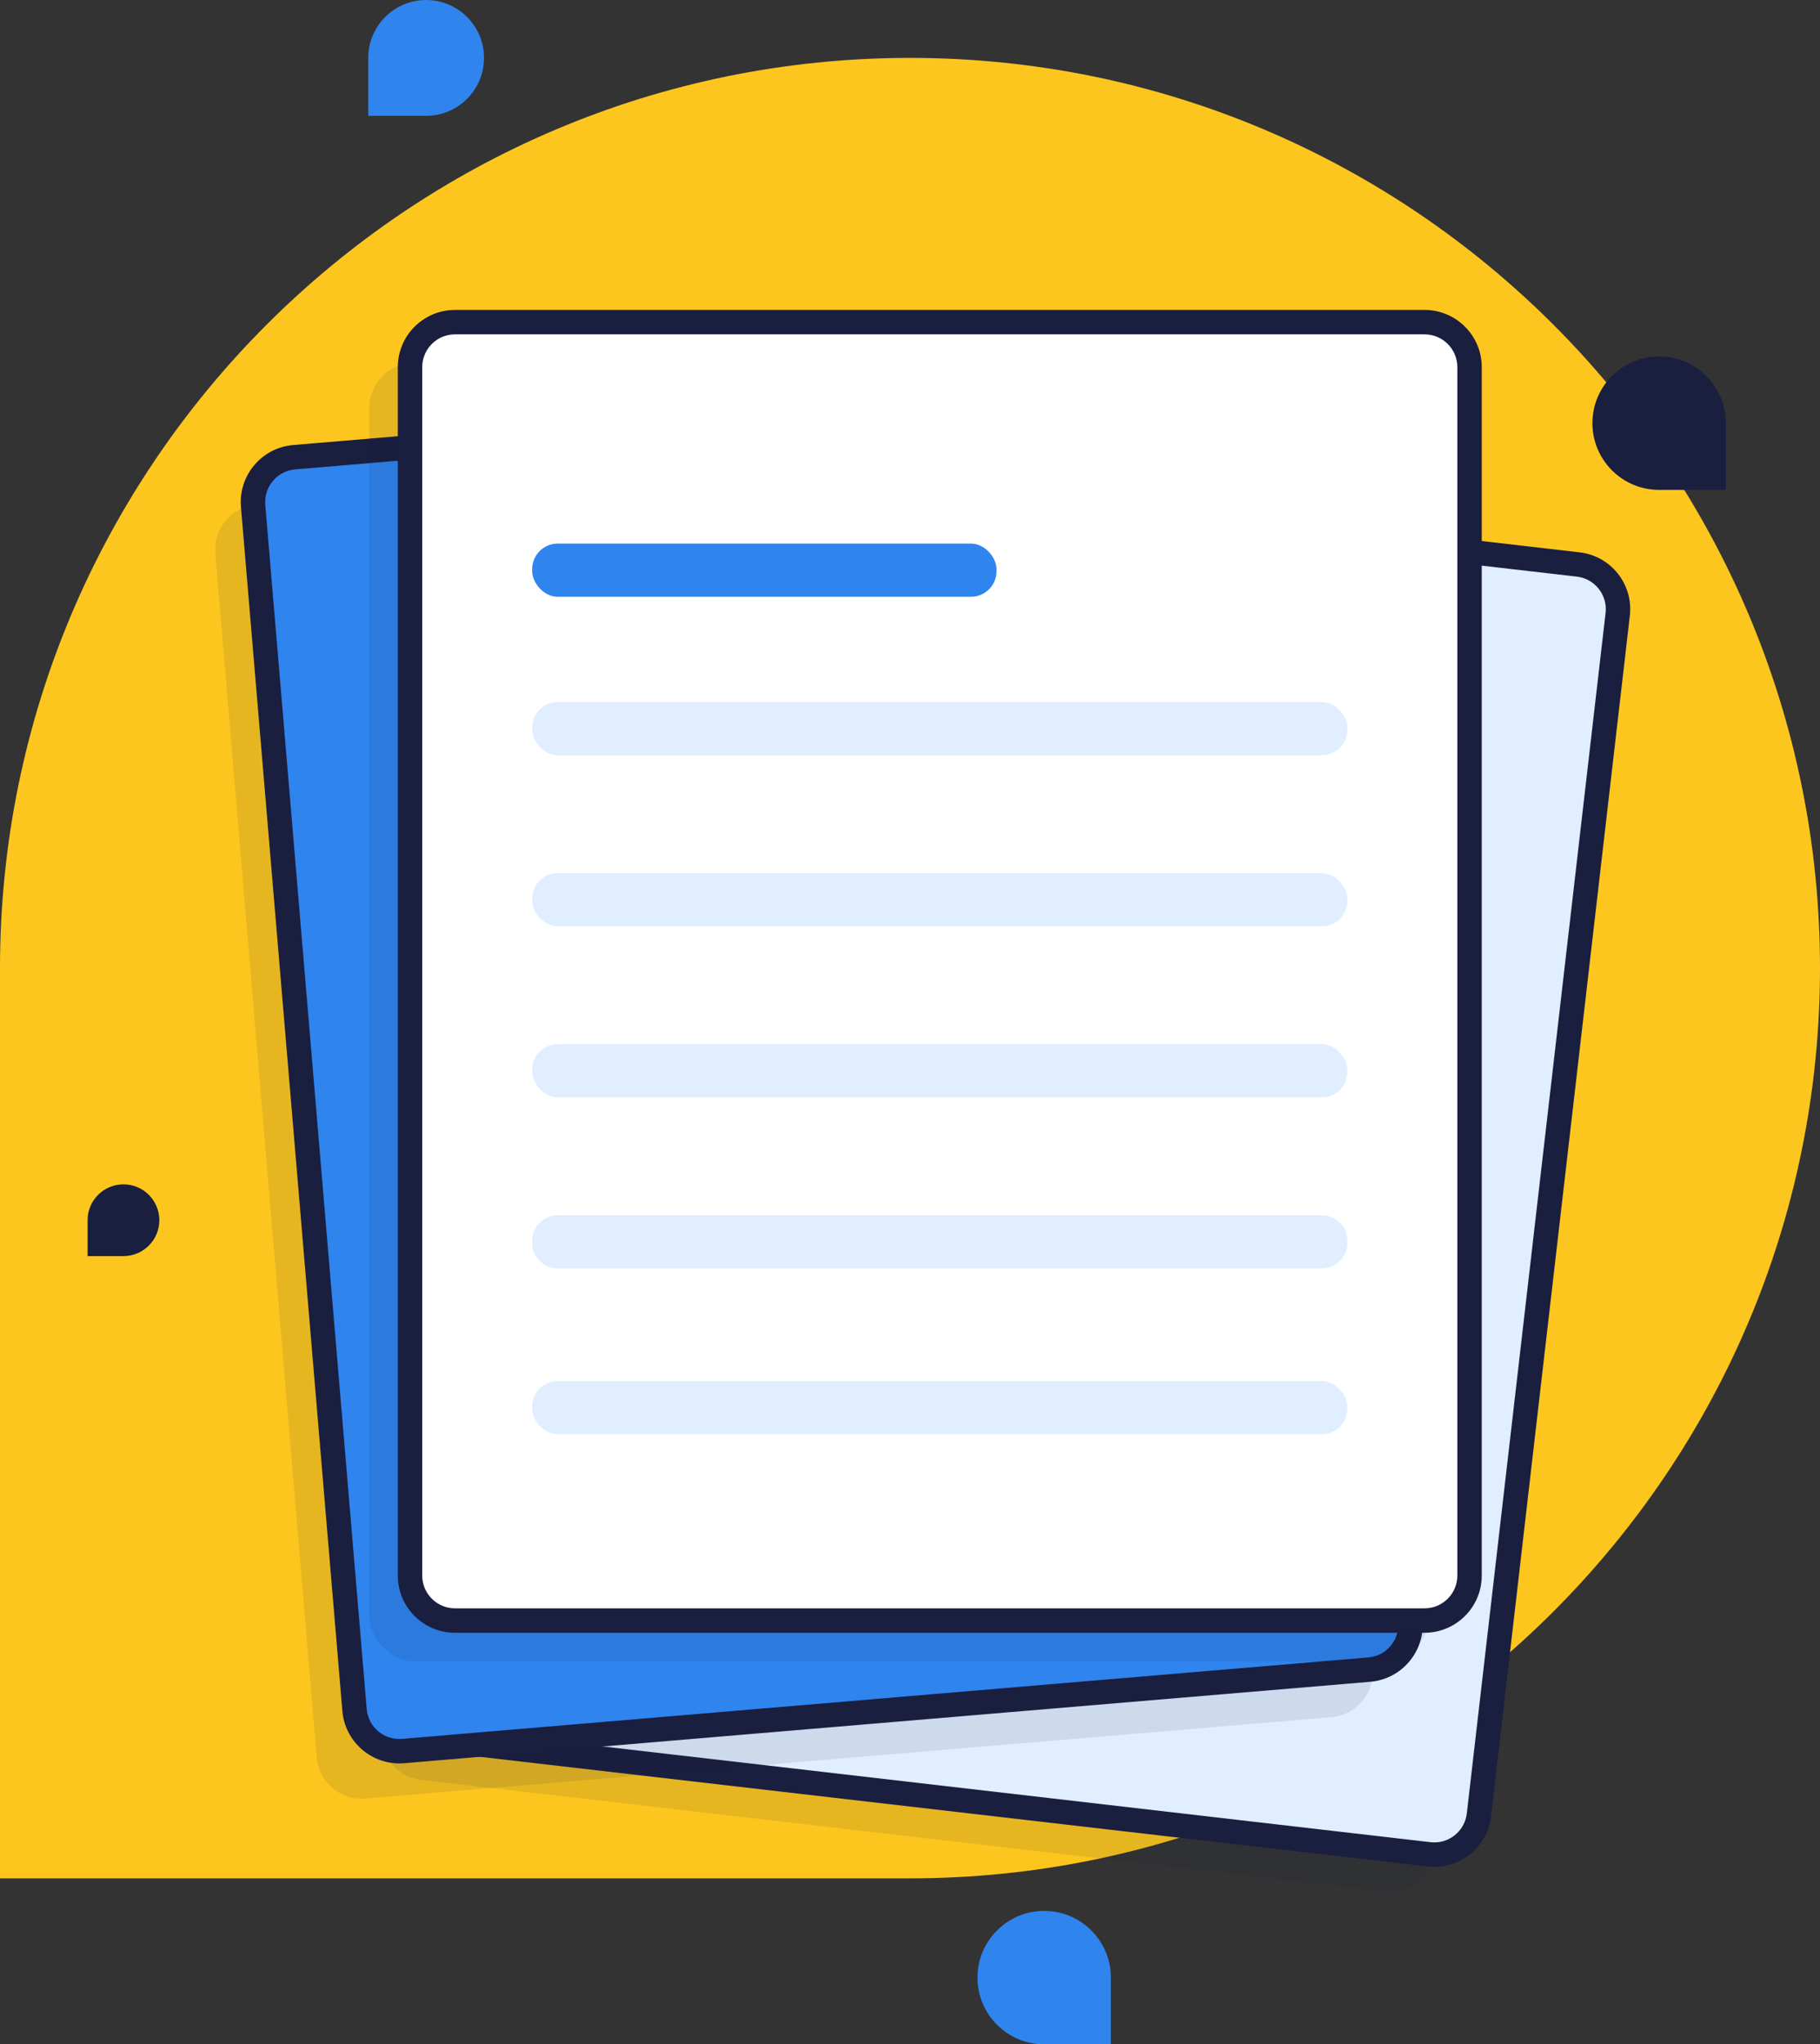
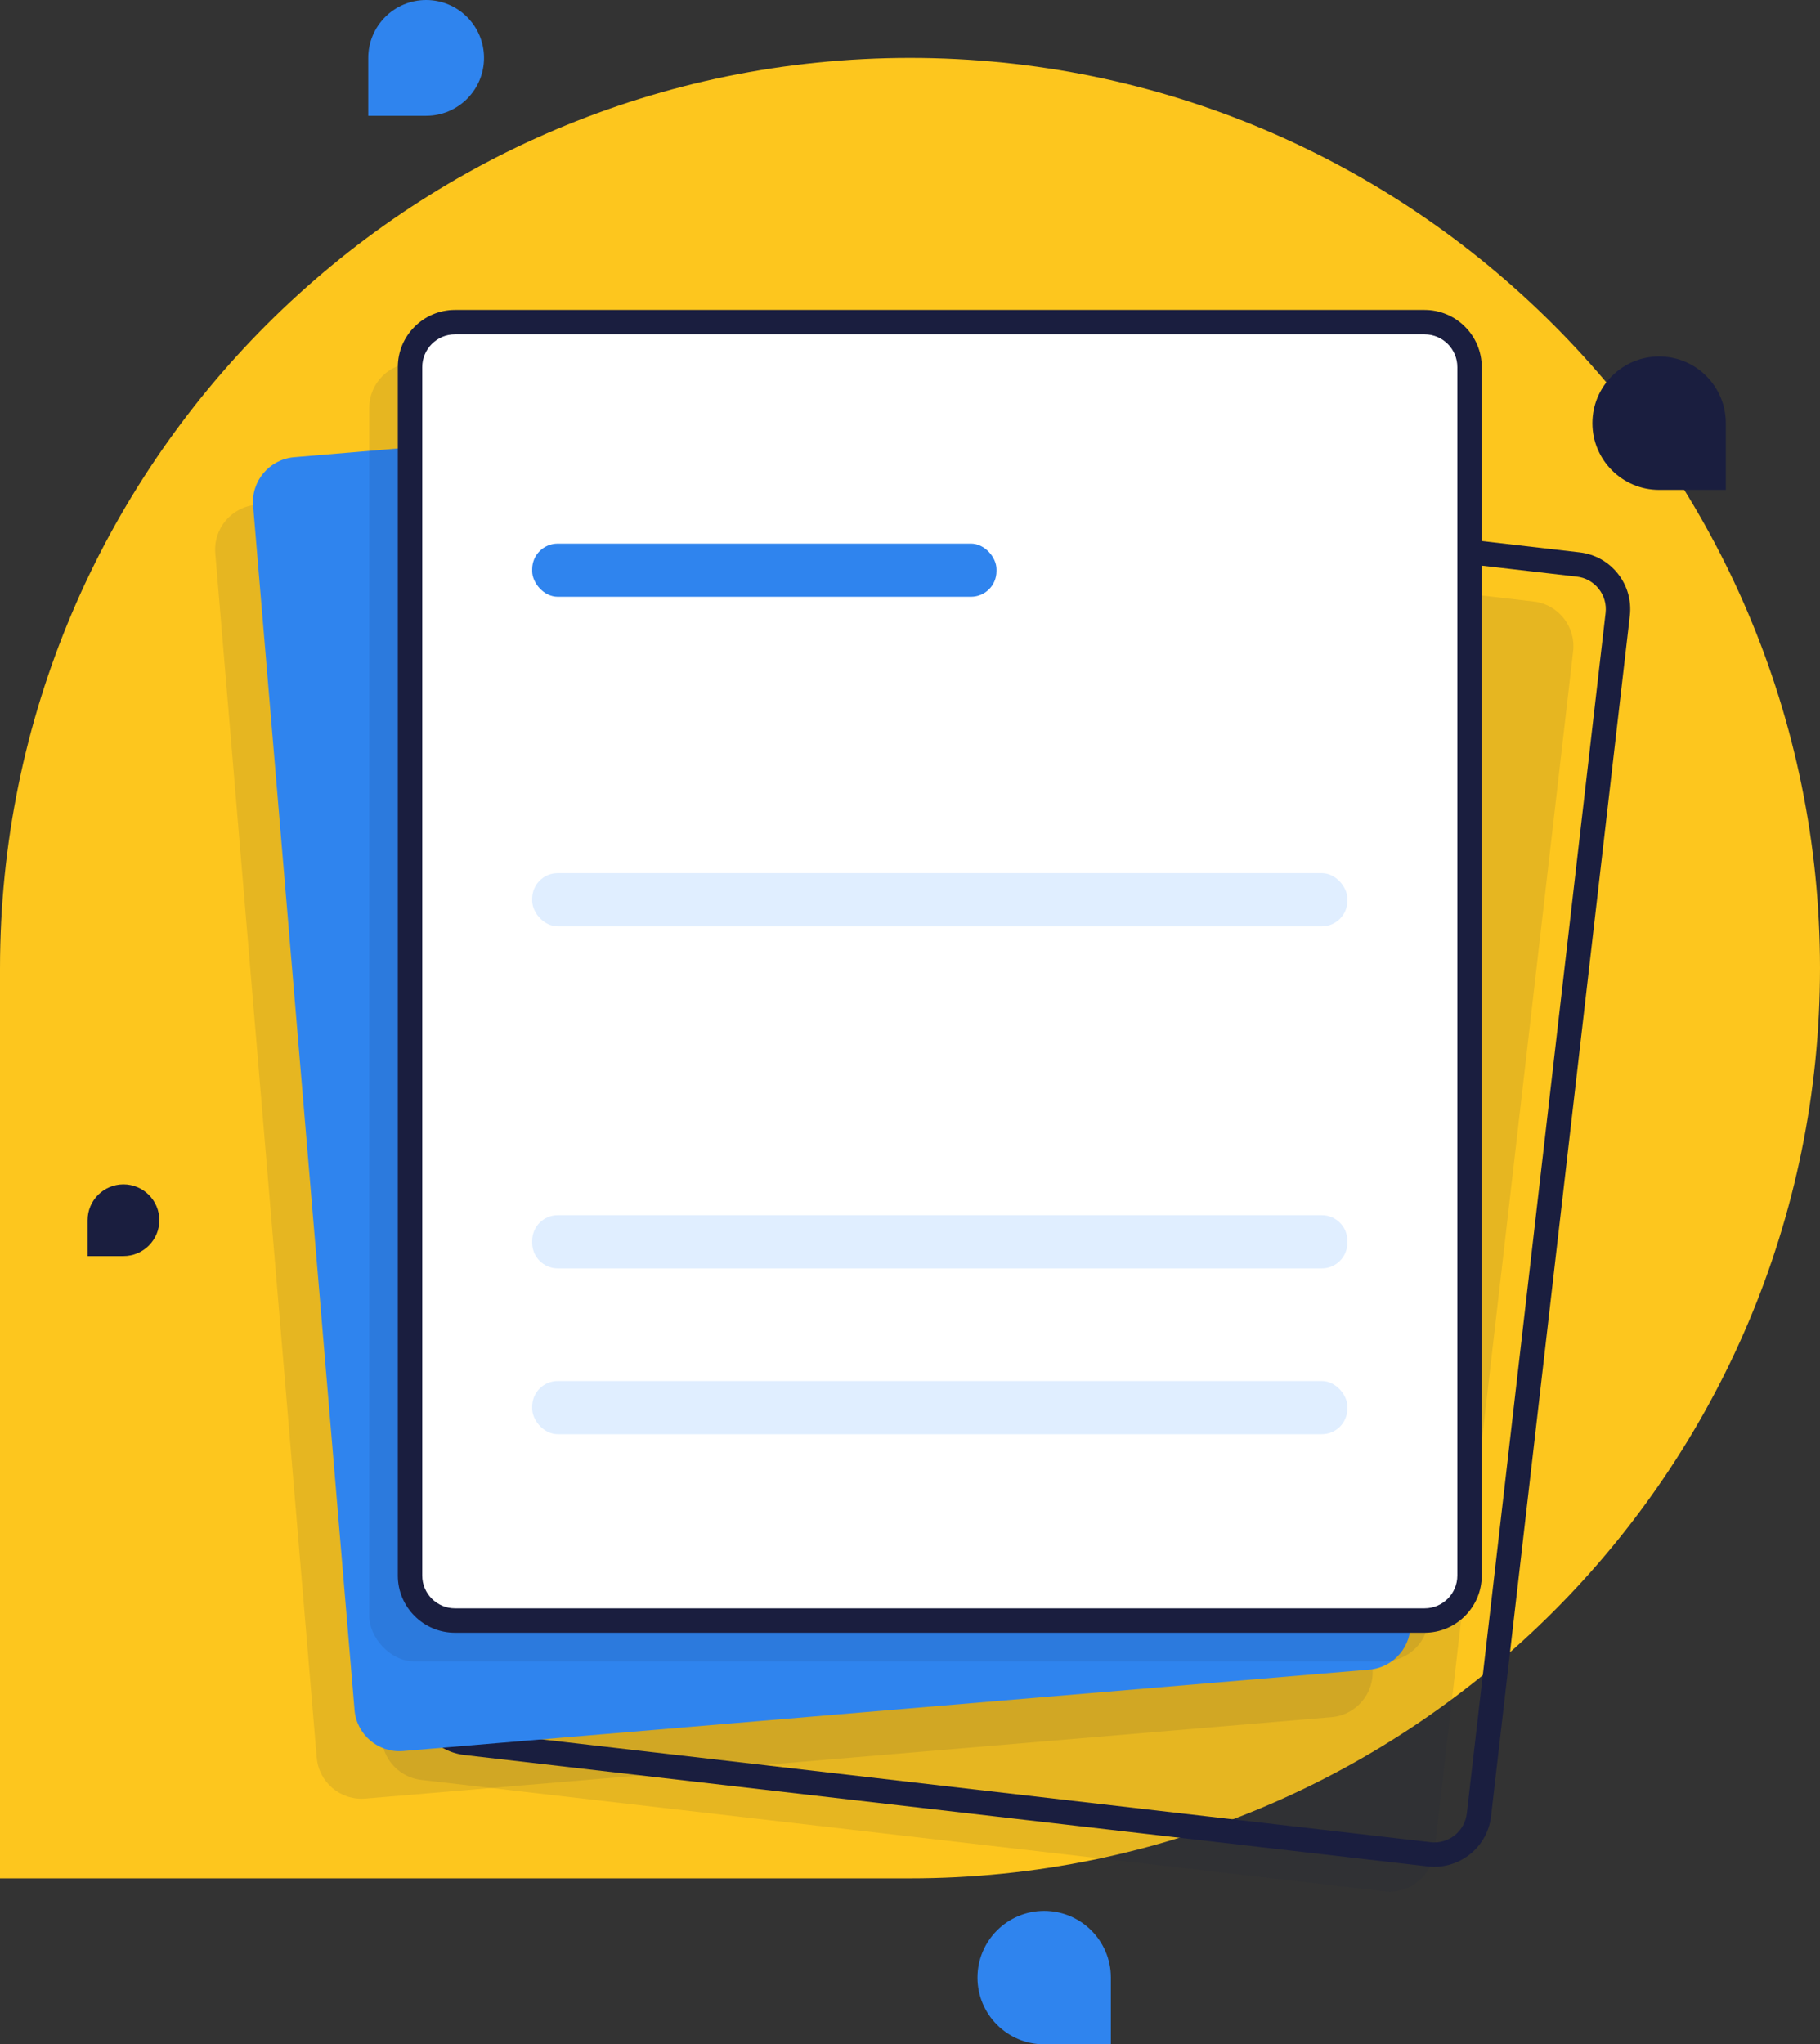
<svg xmlns="http://www.w3.org/2000/svg" viewBox="0 0 2366.92 2658">
  <rect x="0" y="0" width="2366.92" height="2658" fill="#333333" stroke="none" />
  <g style="isolation:isolate;">
    <g id="b">
      <g id="c">
        <path d="M1183.46,75.29h0c653.17,0,1183.46,530.29,1183.46,1183.46h0c0,653.17-530.29,1183.46-1183.46,1183.46H0v-1183.46C0,605.58,530.29,75.29,1183.46,75.29Z" style="fill:#fdc61e;" />
        <path d="M1994.47,782.06l-1252.6-144.84c-32.09-3.71-61.11,19.29-64.82,51.38l-180.48,1560.8c-3.71,32.09,19.29,61.11,51.38,64.82l1252.6,144.84c32.09,3.71,61.11-19.29,64.82-51.38l180.48-1560.8c3.71-32.09-19.29-61.11-51.38-64.82Z" style="fill:#1a1e3f; mix-blend-mode:multiply; opacity:.1;" />
-         <path d="M2052.47,733.94l-1252.6-144.84c-32.09-3.71-61.11,19.29-64.82,51.38l-180.48,1560.8c-3.71,32.09,19.29,61.11,51.38,64.82l1252.6,144.84c32.09,3.71,61.11-19.29,64.82-51.38l180.48-1560.8c3.71-32.09-19.29-61.11-51.38-64.82Z" style="fill:#e0eeff;" />
        <path d="M1865.32,2427.21c-2.84,0-5.71-.17-8.59-.5l-1252.59-144.84c-19.73-2.27-37.4-12.1-49.74-27.67-12.34-15.57-17.88-35.01-15.6-54.73l180.47-1560.81c2.28-19.73,12.11-37.4,27.68-49.74,15.57-12.34,34.99-17.81,54.73-15.6l1252.59,144.84c19.74,2.28,37.4,12.11,49.74,27.67,12.34,15.57,17.88,35.01,15.6,54.73l-180.47,1560.81c-4.38,37.85-36.6,65.83-73.82,65.83ZM793.07,604.58c-9.56,0-18.78,3.19-26.39,9.23-8.92,7.07-14.55,17.19-15.86,28.49l-180.47,1560.81c-1.31,11.31,1.86,22.45,8.93,31.37,7.08,8.91,17.2,14.54,28.5,15.85l1252.59,144.84c23.49,2.75,44.54-14.09,47.23-37.43l180.47-1560.81c1.31-11.31-1.86-22.45-8.93-31.36-7.07-8.92-17.19-14.55-28.5-15.86l-1252.59-144.84c-1.67-.2-3.33-.29-4.98-.29Z" style="fill:#1a1e3f;" />
        <path d="M1589.83,550.41l-1256.49,105.87c-32.19,2.71-56.08,31-53.37,63.19l131.92,1565.65c2.71,32.19,31,56.08,63.19,53.37l1256.49-105.87c32.19-2.71,56.08-31,53.37-63.19l-131.92-1565.65c-2.71-32.19-31-56.08-63.19-53.37Z" style="fill:#1a1e3f; mix-blend-mode:multiply; opacity:.1;" />
        <path d="M1639.03,488.6l-1256.49,105.87c-32.19,2.71-56.08,31-53.37,63.19l131.92,1565.65c2.71,32.19,31,56.08,63.19,53.37l1256.49-105.87c32.19-2.71,56.08-31,53.37-63.19l-131.92-1565.65c-2.71-32.19-31-56.08-63.19-53.37Z" style="fill:#2f84ee;" />
-         <path d="M519.33,2292.77c-38.21,0-70.79-29.38-74.07-68.13l-131.91-1565.65c-3.43-40.85,27.01-76.89,67.86-80.35l1256.49-105.87h0c40.69-3.29,76.9,27,80.36,67.86l131.91,1565.65c3.43,40.86-27.01,76.9-67.86,80.35l-1256.49,105.88c-2.11.18-4.21.26-6.28.26ZM1640.36,504.42l-1256.49,105.87c-23.4,1.97-40.85,22.63-38.88,46.03l131.91,1565.65c1.97,23.41,22.39,40.87,46.04,38.89l1256.49-105.88c11.34-.95,21.63-6.26,28.97-14.96,7.34-8.69,10.86-19.73,9.9-31.07l-131.91-1565.65c-1.98-23.4-22.6-40.86-46.04-38.88h0Z" style="fill:#1a1e3f;" />
        <rect x="480.2" y="471.88" width="1377.92" height="1688.17" rx="58.49" ry="58.49" style="fill:#1a1e3f; mix-blend-mode:multiply; opacity:.1;" />
        <path d="M591.71,418.85h1260.94c32.28,0,58.49,26.21,58.49,58.49v1571.2c0,32.28-26.21,58.49-58.49,58.49H591.71c-32.28,0-58.49-26.21-58.49-58.49V477.33c0-32.28,26.21-58.49,58.49-58.49Z" style="fill:#fff;" />
        <path d="M1852.66,2122.9H591.72c-41,0-74.36-33.36-74.36-74.36V477.33c0-41,33.36-74.36,74.36-74.36h1260.95c41,0,74.36,33.36,74.36,74.36v1571.2c0,41-33.36,74.36-74.36,74.36ZM591.72,434.72c-23.49,0-42.61,19.11-42.61,42.61v1571.2c0,23.49,19.11,42.61,42.61,42.61h1260.95c23.49,0,42.61-19.11,42.61-42.61V477.33c0-23.49-19.11-42.61-42.61-42.61H591.72Z" style="fill:#1a1e3f;" />
        <rect x="692.11" y="706.77" width="603.84" height="69.15" rx="33.2" ry="33.2" style="fill:#2f84ee;" />
-         <rect x="692.11" y="912.87" width="1060.15" height="69.15" rx="33.2" ry="33.2" style="fill:#e0eeff;" />
        <rect x="692.11" y="1135.25" width="1060.15" height="69.15" rx="33.2" ry="33.2" style="fill:#e0eeff;" />
-         <rect x="692.11" y="1357.62" width="1060.15" height="69.15" rx="33.2" ry="33.2" style="fill:#e0eeff;" />
        <path d="M725.31,1579.99h993.75c18.32,0,33.2,14.88,33.2,33.2v2.75c0,18.32-14.88,33.2-33.2,33.2h-993.75c-18.32,0-33.2-14.88-33.2-33.2v-2.75c0-18.32,14.88-33.2,33.2-33.2Z" style="fill:#e0eeff;" />
        <rect x="692.11" y="1795.58" width="1060.15" height="69.15" rx="33.2" ry="33.2" style="fill:#e0eeff;" />
        <path d="M554.18,0h0C595.74,0,629.47,33.73,629.47,75.28h0c0,41.55-33.73,75.29-75.28,75.29h-75.29v-75.29C478.9,33.73,512.63,0,554.18,0Z" style="fill:#2f84ee;" />
        <path d="M1271.21,2484.52h86.74c47.87,0,86.74,38.87,86.74,86.74h0c0,47.87-38.87,86.74-86.74,86.74h0c-47.87,0-86.74-38.87-86.74-86.74v-86.74h0Z" transform="translate(2715.9 5142.52) rotate(-180)" style="fill:#2f84ee;" />
        <path d="M160.56,1539.86h0c25.74,0,46.65,20.9,46.65,46.65h0c0,25.75-20.9,46.65-46.65,46.65h-46.65v-46.65c0-25.74,20.9-46.65,46.65-46.65Z" style="fill:#1a1e3f;" />
        <path d="M2070.95,463.46h86.74c47.87,0,86.74,38.87,86.74,86.74h0c0,47.87-38.87,86.74-86.74,86.74h0c-47.87,0-86.74-38.87-86.74-86.74v-86.74h0Z" transform="translate(4315.38 1100.4) rotate(-180)" style="fill:#1a1e3f;" />
      </g>
    </g>
  </g>
</svg>